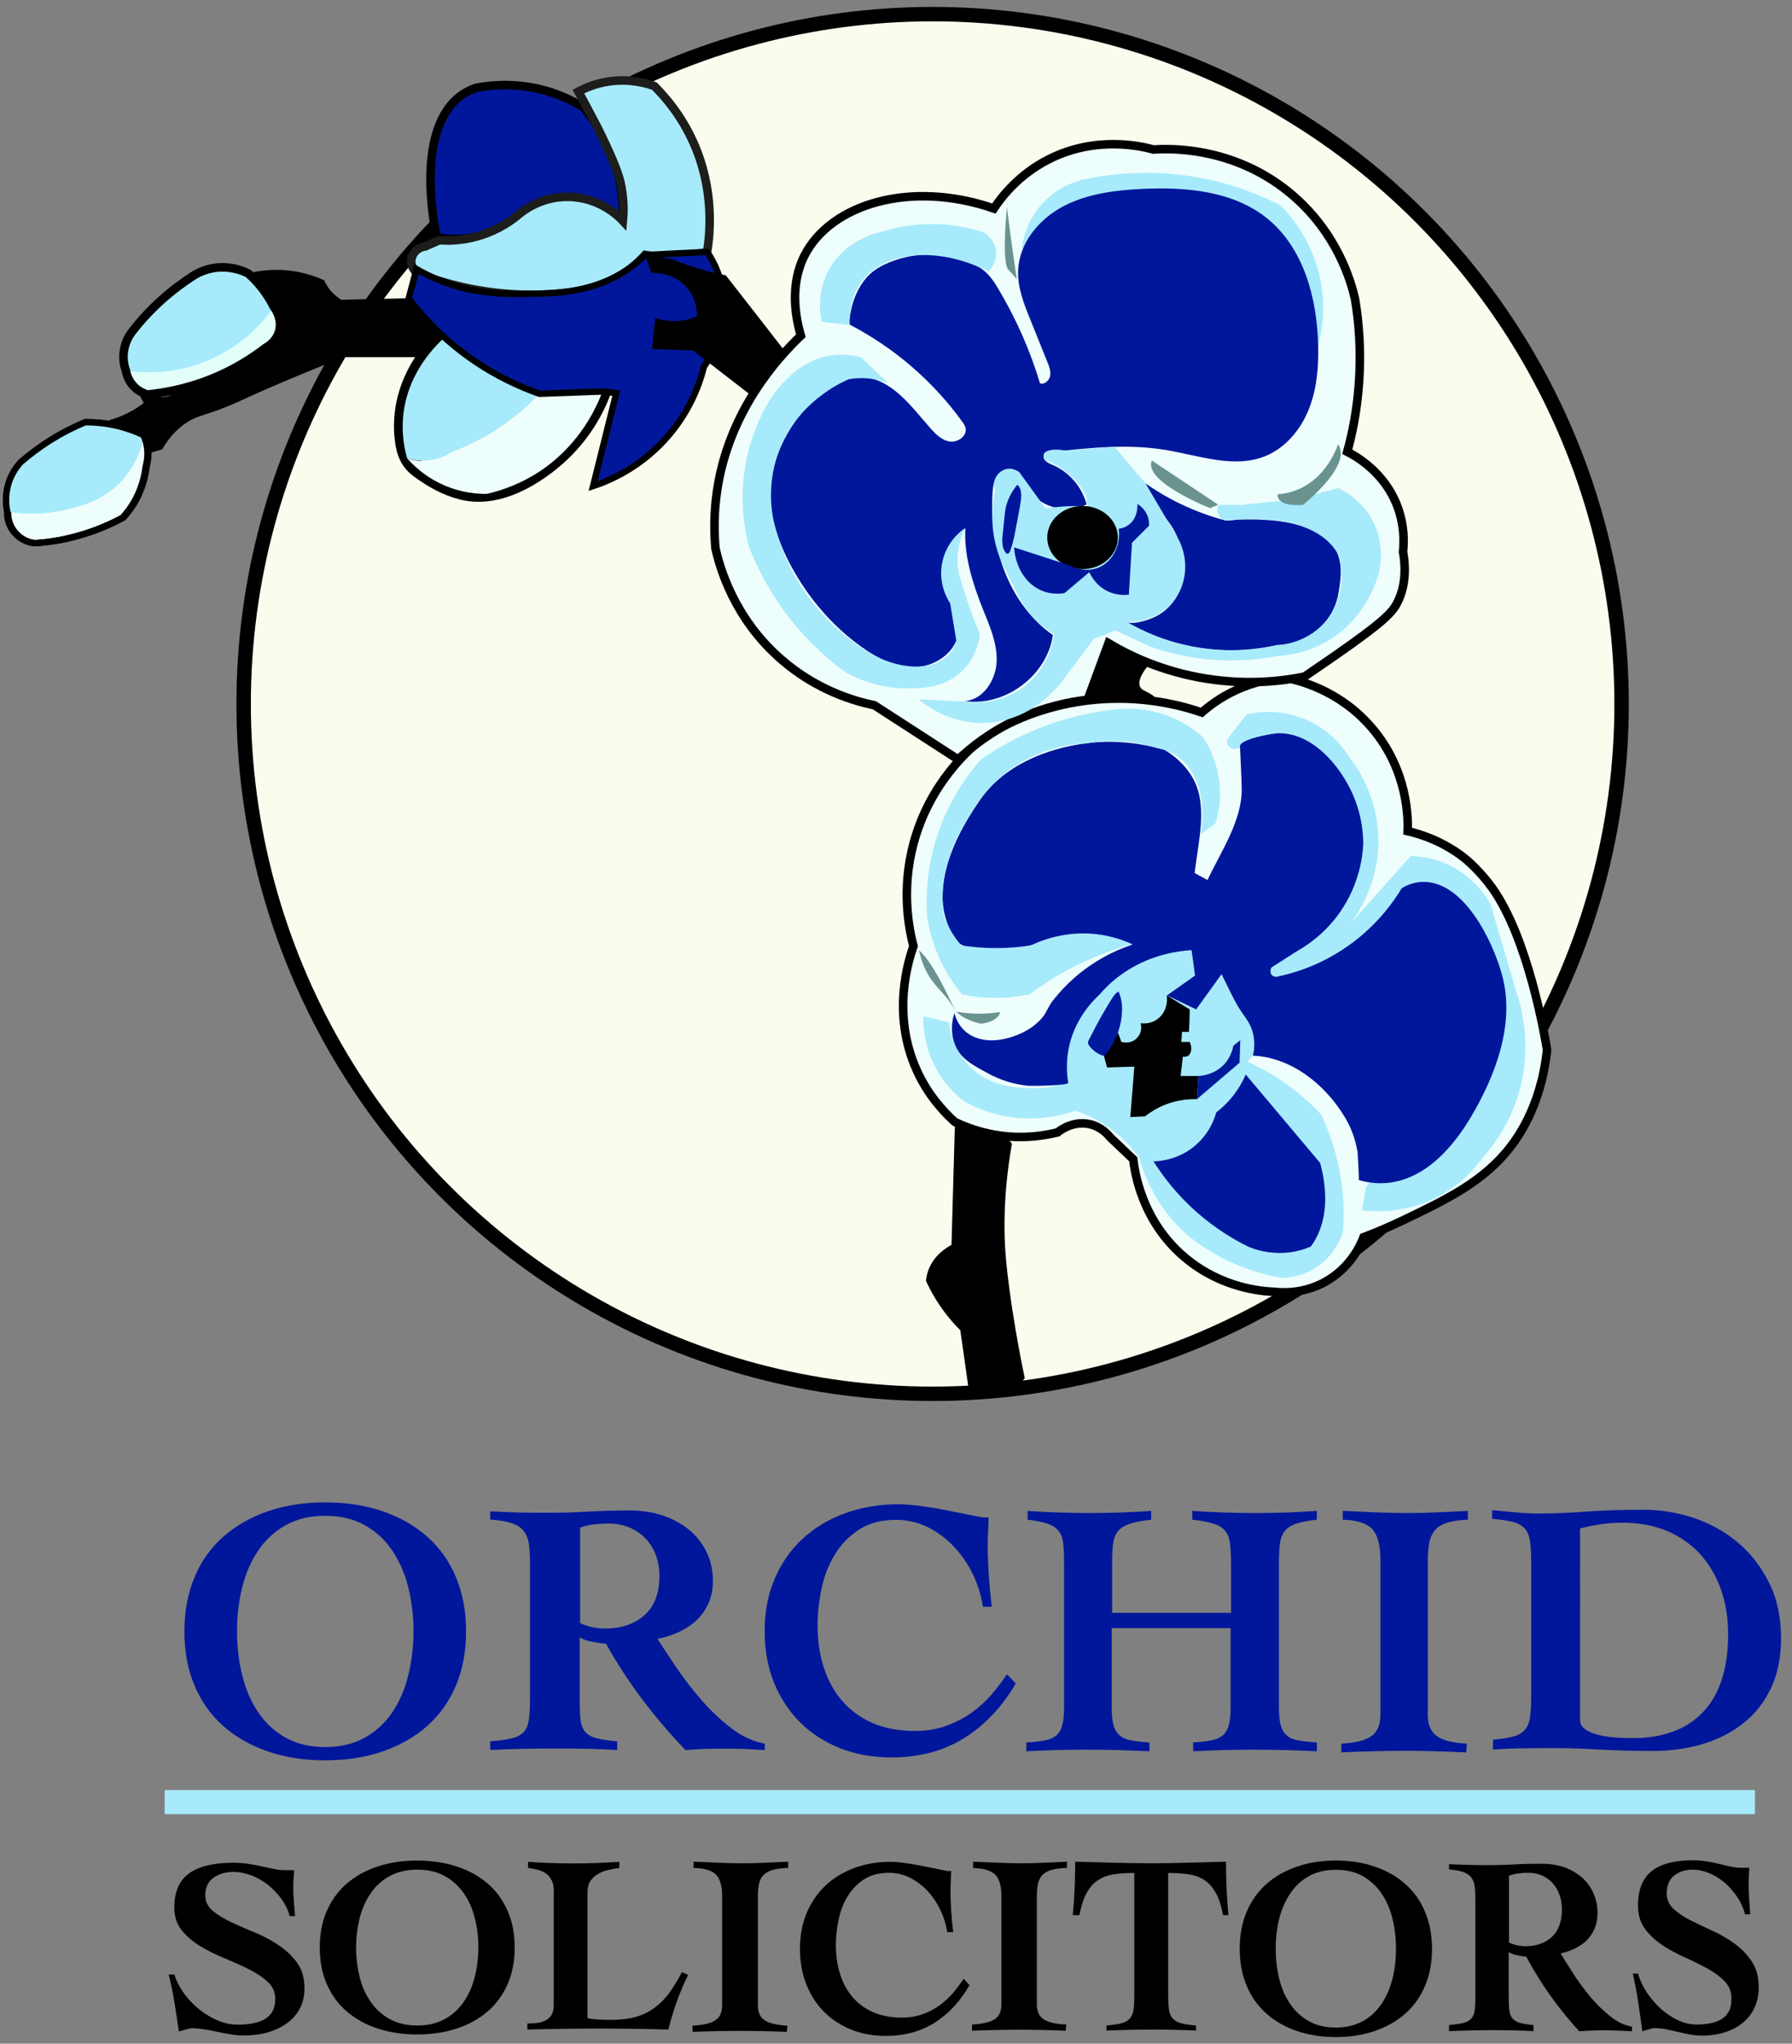
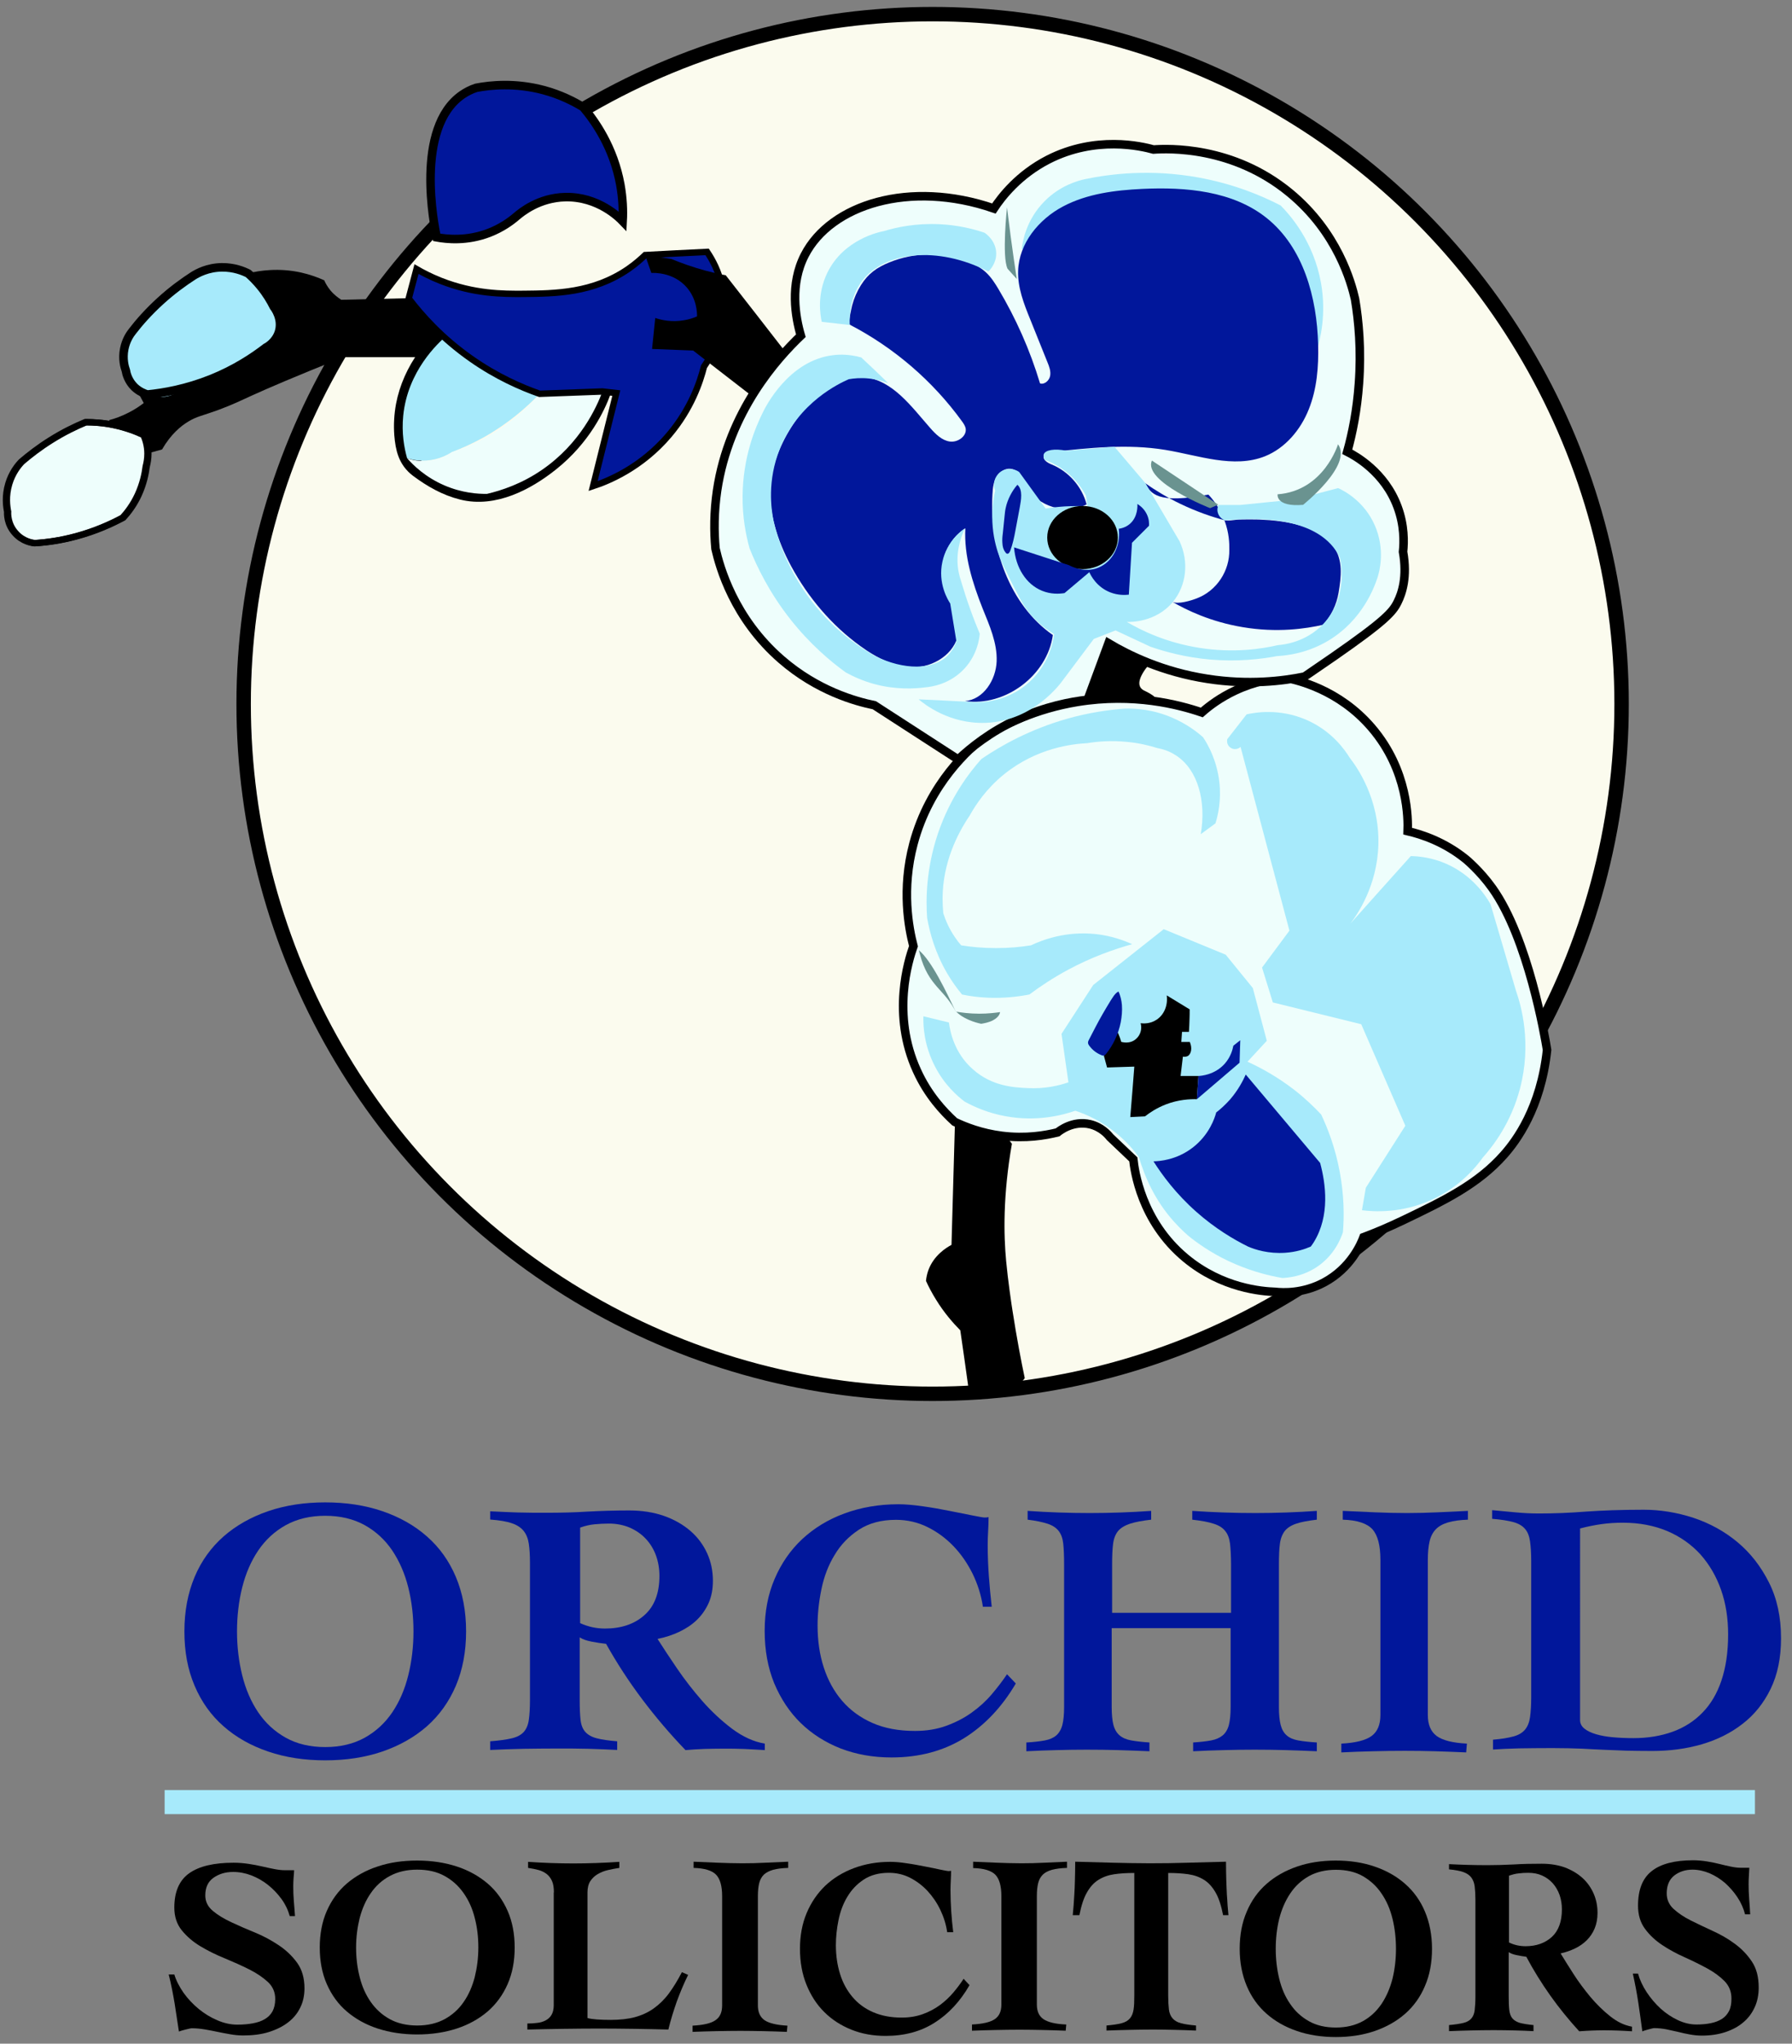
<svg xmlns="http://www.w3.org/2000/svg" version="1.1" id="Layer_1" x="0px" y="0px" viewBox="0 0 1243 1417.3" style="enable-background:new 0 0 1243 1417.3;" xml:space="preserve">
  <rect x="0" y="0" width="1243" height="1417.3" fill="#808080" stroke="none" />
  <style type="text/css">
	.st0{fill:#FBFBEE;stroke:#000000;stroke-width:10;stroke-miterlimit:10;}
	.st1{fill:#EEFEFC;stroke:#000000;stroke-width:4.44;stroke-miterlimit:10;}
	.st2{fill:#A7EAFB;}
	.st3{fill:#EEFEFC;stroke:#000000;stroke-width:5.92;stroke-miterlimit:10;}
	.st4{fill:#01179B;}
	.st5{fill:#6A9390;}
	.st6{fill:#01179B;stroke:#000000;stroke-width:5.92;stroke-miterlimit:10;}
	.st7{fill:#A7EAFB;stroke:#1D1D1B;stroke-width:5.92;stroke-miterlimit:10;}
	.st8{fill:none;stroke:#000000;stroke-width:11.839;stroke-miterlimit:10;}
	.st9{fill:#EEFEFC;}
	.st10{fill:#01179B;stroke:#000000;stroke-width:4.44;stroke-miterlimit:10;}
	.st11{fill:none;stroke:#000000;stroke-width:4.44;stroke-miterlimit:10;}
	.st12{fill:#01199C;}
	.st13{fill:#E2FEF9;}
	.st14{fill:none;stroke:#000000;stroke-width:5.92;stroke-miterlimit:10;}
</style>
  <ellipse class="st0" cx="646.9" cy="488.2" rx="477.9" ry="478.4" />
  <path d="M75.5,291.4c4-1,8.8-2.7,14-5.4c4.1-2.1,7.5-4.4,10.2-6.5c-2.7-5-5.4-10-8.1-15.1c1.2,1.8,4.6,6.6,11.3,9.1  c7.3,2.8,13.7,1.1,15.6,0.5c11.1-4.8,22.8-10.3,34.9-16.7c15.2-8,29-16.2,41.4-24.2c-0.6-5.2-2-12.2-5.4-19.9  c-5.2-11.7-12.5-19.4-17.2-23.7c8.1-1.9,21.2-3.9,36.6-0.5c6.3,1.4,11.7,3.4,16.1,5.4c0.8,1.9,2.2,4.4,4.3,7  c2.7,3.2,5.5,5.2,7.5,6.5c15.6-0.4,31.2-0.7,46.8-1.1c4.1,4.5,8.6,9.2,13.4,14c4.4,4.3,8.7,8.2,12.9,11.8c-4.5,5-9,10-13.4,15.1  h-58.1c-33.6,13.4-52.1,21.4-62.9,26.3c-8.8,4-14,6.6-23.7,10.2c-11.4,4.2-15.1,4.5-21,8.1c-5.2,3.1-12.1,8.7-18.3,19.4  c-3.3,0.9-6.5,1.8-9.8,2.7L75.5,291.4z" />
  <path class="st1" d="M5.6,354.9c-0.7-3.5-1.8-10.8,0.8-19.4c2.3-7.7,6.5-12.8,8.9-15.3c5.5-4.7,12.2-9.9,20.2-14.9  c8.7-5.5,17-9.5,24.2-12.5c5.4,0,12.2,0.4,19.8,2c8.4,1.8,15.3,4.4,20.6,6.9c1.2,2.7,2.8,7.2,2.8,12.9c0,3.6-0.6,6.6-1.2,8.9  c-0.6,4.9-2,12-5.6,19.8c-3.3,7.1-7.4,12.3-10.5,15.7c-8.2,4.4-19,9.3-32.3,12.9c-11,3-20.9,4.3-29,4.8c-1.6-0.2-8.2-1.1-13.3-6.9  C5.3,363.6,5.5,356.3,5.6,354.9z" />
-   <path class="st2" d="M5.6,354.9c6.9,1.1,16.2,1.9,27,0.8c9-0.9,16.7-2.9,22.6-4.8c5.7-1.5,15.3-4.9,24.6-12.9  c15.4-13.4,19.2-30.6,20.2-36.3c-2.5-1.1-5.2-2.2-8.1-3.2c-12-4.2-23.1-5.5-32.3-5.6c-10.7,4.9-19.5,9.7-26.2,13.7  c-14.5,8.6-19.5,13.4-23,19.4c-2.2,3.8-3.4,7.2-4,9.7c-1,2.5-2.2,6.6-2,11.7C4.4,350.3,5,352.9,5.6,354.9z" />
  <path d="M662.4,778.2l-2.4,85.1c-3.5,1.9-12.3,7.2-16.1,17.7c-0.9,2.6-1.4,5.1-1.6,7.3c1.8,4,4.1,8.4,6.9,12.9  c5.5,9,11.6,16,16.9,21.4c1.9,13.2,3.8,26.3,5.6,39.5c8.3-0.8,15-0.9,19.8-0.8c7,0.1,13.5,0.6,17.7-3.6c0.8-0.8,1.3-1.5,1.6-2  c-2.4-11.4-5.5-27.4-8.5-46.8c-0.7-4.3-3.2-21.4-4.4-34.3c-1.7-18-2.3-45.4,4-81.4c-6-7.9-12.1-15.9-18.1-23.8L662.4,778.2z" />
  <path class="st3" d="M786.1,804c0.8,7.4,5.3,42.8,36.3,68.5c25.3,21,53.1,23.1,62.1,23.4c5.4,0.6,19.2,1.3,33.9-6.5  c18.7-10,25.7-26.9,27.4-31.4c7-2.6,16.8-6.6,28.2-12.1c27.3-13.1,51.2-24.6,69.3-45.2c8.3-9.4,25.5-32.2,29.8-72.6  c-1.5-9.2-13-77.1-37.9-112.1c-8.6-12.1-18.5-20.2-18.5-20.2c-15-12.1-30.5-17.1-40.3-19.4c0.3-7.9,0.6-42-25-71.8  c-22.8-26.6-51.9-33.1-60.5-34.7c-8.1,0.6-20.4,2.6-33.9,8.9c-10.3,4.8-18.1,10.6-23.4,15.3c-15.8-5.4-47.3-13.7-86.3-7.3  c-29.4,4.8-51.4,16.1-64.5,24.2c-10,7.8-38,32-49.2,74.2c-8.4,31.6-3.3,58.2,0,71c-3.5,9.9-15.4,47.3,2.4,86.3  c7.6,16.8,18.3,28.3,26.2,35.5c7.3,3.5,18.5,7.9,32.7,9.7c16.6,2.1,30.2-0.3,38.7-2.4c1.1-0.9,10.5-8.5,22.6-5.6  c7.7,1.9,12.2,7,13.7,8.9C775.4,793.8,780.8,798.9,786.1,804z" />
  <path class="st2" d="M947.4,823.7l-2.7,15.6c8,1,27.5,2.4,48.9-7.5c19.2-8.9,30.2-22.4,34.9-29c7.2-8.1,19.6-24.1,25.8-47.8  c8.3-31.4,0.9-57.4-2.7-67.7c-5.9-20.1-11.8-40.1-17.7-60.2c-3.2-5.7-12.5-20-30.6-28c-9.8-4.3-18.8-5.3-24.7-5.4  c-14,15.6-28,31.2-41.9,46.8c5-6.6,18.6-26.3,19.4-54.8c0.8-32-15.1-54-19.9-60.2c-3-4.9-12.1-18.5-30.1-26.3  c-18.9-8.2-35.9-5-41.4-3.8c-4.5,5.7-9,11.5-13.4,17.2c-0.5,2.3,0.3,4.6,2.2,5.9c2.1,1.5,5,1.3,7-0.5  c11.3,42.5,22.6,84.9,33.9,127.4L875.4,671l7.5,24.2l61.3,15.1l30.6,70.4L947.4,823.7z" />
  <path class="st2" d="M658.2,709.1l-17.7-4.3c-0.2,6.6,0.4,20.2,8.1,34.9c6.5,12.6,15.3,20.3,20.4,24.2c6.7,3.7,16.3,8,28.5,10.2  c21.6,4,39.4-0.7,48.4-3.8c7.6,2.5,18.6,7.3,29.6,16.6c6.4,5.4,11.1,10.9,14.5,15.6c3.9,13.3,11,29.9,24.2,44.6  c5.2,5.8,10.1,10.1,12.4,11.8c7.2,5.5,17.2,12.2,30.1,17.7c12.6,5.4,24,8.2,32.8,9.7c4.3-0.2,13.9-1.1,23.7-7.5  c12.6-8.3,17-20.4,18.3-24.2c0.9-10.7,0.9-25.2-2.2-41.9c-3.1-16.7-8.3-30.1-12.9-39.8c-5.1-5.4-11.3-11.4-18.8-17.2  c-11.7-9-23-15.2-32.3-19.4c4.5-4.8,9-9.7,13.4-14.5l-9.7-36.6l-18.8-23.1l-43-17.7l-48.9,38.7l-22,33.9l4.8,33.6  c-6.1,2.1-16.1,4.7-28.5,4c-8.9-0.4-24.5-1.2-37.6-12.9C661.6,730.2,658.9,714.5,658.2,709.1z" />
  <path d="M754.4,485.5c0,0,9.9-22.8,6.7-34.9c0,0,15.7-10.7,37.5,8.5c0,0-14.5,14.7-5.2,19.7c0,0,13,5.9,6.5,7.2  C795,486.8,774.7,480.1,754.4,485.5z" />
-   <path class="st4" d="M667,655.2c-6.5-3.6-10.2-14.7-11.8-21.2c-2.1-9-1.7-18.4,0.2-27.4c3.9-18.7,13.5-36.1,24.3-51.7  c16.5-24,46-36,74.4-39.5c3.9-0.5,7.9-0.8,11.8-0.9c17.1-0.5,31.4,2.5,41.9,5.6c4.3,2.5,12.3,7.9,18.5,17.7  c12.5,19.7,4.6,45.9,2.4,67.7c0,0,8.9,4.8,8.9,4.8c9.1-19.6,24.2-41.3,23.7-63.7c-0.2-9.7-0.8-19.3-1.2-29  c-0.2-5.1,23.2-9.1,26.7-9.1c21.4-0.3,38.8,18.3,48.3,35.8c9.4,17.2,10.5,33.3,10.5,41.1c-0.4,8.4-2.6,27.1-15.3,46  c-10.5,15.6-23.5,24.2-30.6,28.2c-5.9,3.8-11.8,7.5-17.7,11.3c-1.2,2-0.9,4.4,0.5,5.6c1.4,1.2,3.2,0.9,3.5,0.8  c10.9-2.3,27.3-7.1,44.6-18.3c22.6-14.5,35.4-32.6,41.7-43c5.1-3.1,9.5-4,12.6-4.3c29.8-2.6,50.6,40.9,57,64.5  c9.1,33.6-4.3,69.1-21.4,98.1c-12.5,21.2-31.7,43.2-57.6,46c-5.9,0.6-12.7,0.3-20.4-1.9c0.3,0.1-0.7-18.4-0.9-19.8  c-1.5-8.7-4.4-16.7-9-24.2c-13.4-22.2-36.7-41.1-63.5-42.3c0.7-2.9,1.8-9.2-0.3-16.7c-1.8-6.5-6.1-11-9.5-16.5  c-4.5-7.4-8-15.6-12-23.3L829.7,700l-20.2-9.7l19.4-13.7c-0.4-3.3-0.9-6.6-1.3-9.9c-0.4-2.6-0.7-5.2-1.1-7.8  c-10.8,0.7-30.7,3.7-49.5,17.5c-5.9,4.3-10.5,8.9-14.2,13.2c-5.3,4.9-18.2,18.1-21.8,39c-1.5,8.9-1,16.6,0,22.3  c0.3,2-25.8,2.3-27.6,2.1c-10-0.9-19.8-4-28.6-8.9c-7-3.9-14.9-7.6-19.6-14.4c-8.1-11.9-3.8-25.4-3.2-27.1c0.3,1.3,2.7,11,12.4,15.9  c10.8,5.4,24.3,2.7,34.7-2.3c5.3-2.6,10-5.9,13.8-10.4c2.9-3.4,4.3-7.8,6.9-11.2c4.9-6.4,12.3-14.6,22.6-22.3  c12.5-9.3,24.5-14.4,33.1-17.2c-6.8-2.7-16.7-5.8-29-6.5c-13-0.7-25.8,2.5-38.2,6.1c-13.8,4.1-28,3.6-42.2,2.6  c-2.6-0.2-5.3-0.4-7.7-1.4C667.8,655.6,667.4,655.4,667,655.2z" />
  <path class="st4" d="M800.1,805.4c3.9-0.1,16-0.8,27.4-9.7c11.4-8.9,15.1-20.4,16.1-24.2c3-2.3,6.3-5.3,9.7-9.1  c5.4-6.3,8.7-12.5,10.8-17.2c17.2,20.4,34.4,40.9,51.6,61.3c3.9,14.5,6.9,36.5-4.3,54.8c-0.7,1.1-1.4,2.2-2.2,3.2  c-4.1,1.8-10.2,3.8-17.7,4.3c-11.7,0.8-20.9-2.2-25.8-4.3c-9.9-4.9-22.8-12.5-36-24.2C815.6,827.8,806.2,815,800.1,805.4z" />
  <path d="M775.4,716.1l-9.7,16.1l2.2,8.1c6.3-0.2,12.6-0.4,18.9-0.6c-0.9,11.7-1.8,23.3-2.8,35l10.2-0.5c3.3-2.6,8.1-5.8,14.5-8.3  c8.8-3.4,16.7-3.7,21.5-3.6c0.4-5.4,0.7-10.8,1.1-16.1h-12.4l1.6-13.4c1.9,0.3,3.1-0.3,3.5-0.5c2.3-1.5,3.1-5.5,1.3-9.7  c-2,0-3.9,0-5.9,0l0.5-7h4.8c0.2-3,0.3-6,0.4-9.1c0.1-2.2,0.1-4.3,0.1-6.5c-5.3-3.2-10.6-6.5-15.9-9.7c0.9,6.9-1.8,13.5-7.1,16.9  c-4.5,3-9.3,2.6-11,2.4c1.1,4-0.1,8.2-3.2,10.9c-4.4,3.9-10,2.1-10.3,2C777.2,720.4,776.3,718.3,775.4,716.1z" />
  <path class="st2" d="M643.1,636.6c-0.9-12.6-0.8-33.9,7.5-58.6c8.5-25,21.7-42.2,30.1-51.6c13.6-9.3,33.6-20.6,59.7-28  c14.8-4.2,28.4-6.1,39.8-7c7.2-0.2,19.6,0.5,33.3,6.5c9.4,4.1,16.4,9.3,21,13.4c3.6,5.4,9.6,16.2,11.3,31.2  c1.4,12.5-0.9,22.6-2.7,28.5c-3.4,2.5-6.8,5-10.2,7.5c3.9-23.2-2.1-44.4-16.7-54.3c-3.1-2.1-7.4-4.3-13.4-5.4  c-5.7-1.8-12.7-3.5-21-4.3c-11.1-1.1-20.6-0.3-27.7,0.9c-9.9,0.5-34.9,3.1-57.8,21.7c-12.1,9.8-19.4,20.8-23.7,28.5  c-8.5,12.6-18.7,32.6-18.8,57.5c0,3.6,0.2,7,0.5,10.2c1.5,4.8,4,10.7,8.1,16.7c1.4,2.1,2.9,4,4.3,5.6c6.9,1.1,15,1.9,24.2,1.9  c9.2,0,17.3-0.8,24.2-1.9c7.8-3.7,24.3-10.1,45.2-7.8c10.5,1.2,18.9,4.2,25,7c-12.6,3.5-28,8.9-44.4,17.7  c-10.4,5.6-19.4,11.6-26.9,17.2c-7.8,1.5-17.7,2.7-29,2.2c-6.6-0.3-12.5-1.1-17.7-2.2c-3.4-4.1-6.9-8.9-10.2-14.5  C648.6,660.7,644.9,646.8,643.1,636.6z" />
  <path class="st5" d="M663.3,701.6c3.6,0.6,9.1,1.4,15.9,1.4c6.1,0,11.1-0.6,14.5-1.1c-0.1,0.8-0.7,3.4-4.8,5.6  c-3.1,1.7-6.7,2.2-8.3,2.5c-2.3-0.5-5.3-1.3-8.3-2.6C667.4,705.3,664.7,703.1,663.3,701.6z" />
  <path class="st2" d="M91.6,264.6c-2.2-2.5-3.5-5.1-4.3-7.5c-5.7-17.9,13.9-43.5,46.8-65.6c3.5-1.9,11-5.4,21-5.4  c7.7,0,13.8,2.2,17.2,3.8c4.5,3.6,12.5,11,17.7,23.1c3.5,8.1,4.5,15.4,4.8,20.4c-9.6,6.7-20.6,13.7-32.8,20.4  c-15.5,8.6-30.2,15.2-43.5,20.4c-1.8,0.6-8.5,2.6-16.1-0.5C96,271.1,92.7,266.3,91.6,264.6z" />
  <path class="st6" d="M302.9,164.6c-1.6-7.5-15.6-75.9,17.7-98.9c2.8-1.9,6-3.6,9.7-4.8c9.8-1.9,26.9-3.7,46.8,1.6  c11.6,3.1,20.8,7.8,27.4,11.8c8.2,9.7,21.1,27.9,25.8,53.8c1.7,9.5,2,18,1.6,25.3c-2.4-2.5-17-17.2-39.8-16.7  c-18.3,0.4-30.5,10.5-33.9,13.4c-4.2,3.6-10.4,8-18.8,11.3C323.7,167.5,309.5,165.8,302.9,164.6z" />
-   <path class="st7" d="M401.2,63.5c4.7-2.5,11.8-5.6,21-7c14.3-2.1,25.8,1.1,31.7,3.2c8.1,8.1,18.8,20.8,26.9,38.7  c14.8,32.8,11.8,63.1,9.7,76.3c-5.4,1.4-12.1,2.7-19.9,3.2c-9.1,0.6-16.9-0.1-23.1-1.1c-4.4,4.9-11.9,12-23.1,17.7  c-10.5,5.3-20,7.3-26.3,8.1c-21.4,2.7-49.4,3.3-80.6-4.3c-8.3-2-16-4.4-23.1-7c-4.9-0.7-8.7-4.6-9.1-9.1c-0.5-5.3,3.7-10.6,9.7-11.3  c3.2-1.4,6.5-2.9,9.7-4.3c5.8,0.4,13.4,0.3,22-1.6c15.1-3.3,25.8-10.4,31.7-15.1c3.1-2.7,16-13.6,35.5-13.4  c22,0.1,35.8,14.1,38.2,16.7c0.5-5.4,0.7-13.8-1.1-23.7c-1-5.5-3.1-14.1-16.7-41.4C411,82,406.7,73.5,401.2,63.5z" />
  <path class="st8" d="M306.1,235c-1,0.2-2.5,2.4-3.2,3.1c-2.7,2.9-5.2,6-7.5,9.2c-7.3,10.1-12.6,21.7-14.9,34  c-1.2,6.6-1.6,13.4-1.1,20.1c0.8,9.6,2.6,17.8,10.7,23.9c9.3,6.9,19.2,12.6,30.5,15.4c21.9,5.5,44.5-6.3,61.3-19.7  c22.4-17.8,32.2-39.3,36-49.5c-21.5-15.6-43-31.2-64.5-46.8C353.4,224.8,306.1,235,306.1,235z" />
  <path class="st2" d="M309.8,232.8c-6.2,5.3-27,24.6-30.1,55.4c-1.2,12,0.6,22.3,2.7,29.6c3,0.9,7.7,2,13.4,1.6  c8.5-0.6,14.7-4,17.7-5.9c6.8-2.6,14.3-5.9,22-10.2c17.1-9.6,29.8-20.8,38.7-30.1c-8.9-3.7-18.7-8.4-29-14.5  C330.9,250.1,319.1,241,309.8,232.8z" />
  <path class="st9" d="M417.9,271.5c-4,10.7-15.2,35.9-41.9,54.3c-14.4,9.9-28.4,14.4-38.2,16.7c-6.3,0.1-17.3-0.6-29.6-5.9  c-13.2-5.7-21.6-14-25.8-18.8c2.9,1,8.7,2.6,16.1,1.6c7.4-1,12.6-4.2,15.1-5.9c8.6-2.8,19.8-7.4,31.7-15.1c13.3-8.6,22.7-18,29-25.3  C388.9,272.6,403.4,272.1,417.9,271.5z" />
  <path class="st10" d="M288.9,186.6l-5.4,20.4c8.9,11.7,22.9,27.5,43.5,41.9c17.7,12.4,34.5,19.7,47.3,24.2c14.5-0.5,29-1.1,43.5-1.6  l9.7,1.1l-16.1,64.5c10.4-3.4,33.4-12.7,52.7-35.5c15.4-18.2,21.6-36.9,24.2-47.3c3.7-5.4,18.3-28,12.4-55.9  c-2.2-10.3-6.5-18.2-10.2-23.7c-14.3,0.7-28.7,1.4-43,2.2c-2.6,2.5-6.6,6.1-11.8,9.7c-24.4,16.7-50.3,17-72.6,17.2  c-14.3,0.1-34.2,0.1-57.5-9.1C298.5,191.9,292.9,188.9,288.9,186.6z" />
  <path d="M465.7,179.6c7,2.9,14.9,5.7,23.7,8.1c4.9,1.3,9.5,2.4,14,3.2c14,17.9,28,35.8,41.9,53.8l-24.2,29.6l-40.3-31.2l-28.5-1.1  l2.2-21.5c4.1,1.4,11.3,3.1,19.9,1.6c3.6-0.6,6.7-1.6,9.1-2.7c0-2.5-0.1-11.8-7-19.9c-9.3-10.9-23.1-10.3-24.7-10.2  c-1.4-4.1-2.9-8.2-4.3-12.4L465.7,179.6z" />
  <path class="st3" d="M555.5,232.8c-3.8-13-7.8-35.5,2.7-55.9c18-35,72.8-52.4,131.2-32.3c5.4-8.2,17.2-23.4,37.6-33.9  c33-16.9,64.8-9.3,73.1-7c10.1-0.7,55-2.6,94.6,30.1c33.1,27.3,42.6,62.2,45.2,73.6c2.6,15.5,4.4,35.5,2.7,58.6  c-1.3,18.4-4.5,34.4-8.1,47.3c5.5,2.8,25.9,13.9,34.9,38.2c4.8,12.9,4.5,24.4,3.8,31.2c3.1,17.5-0.7,28.7-3.8,34.9  c-3.3,6.7-8.4,12.8-44.1,37.6c-8.4,5.8-15.4,10.6-20.4,14c-15.1,3.1-38.8,6-67.2,1.6c-31.4-4.8-55-16.5-68.8-24.7  c-4.8,13.1-9.7,26.2-14.5,39.2c-11.8,1.3-29.1,4.6-48.4,13.4c-19.1,8.8-32.8,19.9-41.4,28c-19.4-12.5-38.7-25.1-58.1-37.6  c-13.1-2.7-39.5-10-64.5-31.7c-33-28.6-42.8-64.2-45.7-76.9c-1.1-11.8-1.1-25.4,1.1-40.3C505.6,285.2,539.1,248.5,555.5,232.8z" />
  <path class="st2" d="M708.7,172.6c0.6-4.8,3-20.3,16.1-33.3c10.7-10.7,22.9-14,28-15.1c17.4-3.6,45.3-7.1,78.5-1.1  c24.2,4.4,43.5,12.4,57,19.4c6.6,6.7,22.9,25,28,53.8c3.8,21.4-0.4,38.8-3.2,47.8C844.9,220.3,776.8,196.5,708.7,172.6z" />
  <path class="st4" d="M669.6,366.4c-12.3,7.7-18.7,23.6-15.3,37.7c2.7,11.2,11,21.2,10.6,32.8c-0.5,14.2-14.9,24.9-29.1,25.7  c-14.2,0.7-27.6-6.2-39.1-14.6c-19.9-14.4-36.2-33.7-47.9-55.3c-9.8-18.1-16.4-38.7-14-59.2c1.9-16.3,9.5-31.5,19.2-44.8  c10.8-14.9,27-28.9,45.4-27.1c19.7,1.9,32.8,20.4,45.9,35.3c3.7,4.2,8,8.5,13.5,9.3c5.5,0.8,12-3.7,11-9.2c-0.4-1.8-1.5-3.4-2.6-4.9  c-20.2-27.9-47.1-51-77.7-66.9c-1.5-0.8,1.3-12,1.6-13.5c1.3-4.9,3.4-9.7,6.1-14c5-7.9,10.8-12.1,19.6-15.7  c17.5-7.2,37.9-7.5,55.4-0.2c4.3,1.8,8.4,4,11.8,7.2c3.4,3.2,6,7.2,8.4,11.2c12.3,20.6,22.1,42.7,29,65.7c3.1,1,6.4-2,7-5.2  c0.6-3.2-0.6-6.5-1.9-9.6c-4-9.9-7.9-19.7-11.9-29.6c-4.4-10.8-8.8-22.1-8.4-33.7c0.6-19,14.3-35.7,31.1-44.6  c16.8-8.9,36.2-11.3,55.2-12.2c30.1-1.4,62.6,1.4,86.1,20.2c25.5,20.4,34.9,55.2,35.7,87.8c0.4,15.2-0.8,30.7-6.5,44.9  c-5.6,14.1-16.2,26.8-30.3,32.5c-21.8,8.7-46.1-0.6-69.2-4.4c-26.2-4.3-52.9-1.4-79.3,1.5c-1.9,0.2-4.1,0.6-4.9,2.4  c-1.2,2.8,2.5,5.1,5.3,6.2c11.8,4.8,21.1,15.4,24.3,27.7c-14.3,7.5-34,1.5-41.8-12.5c-2.6-4.7-4.7-10.6-9.9-12  c-4.1-1.1-8.5,1.6-10.7,5.2c-2.2,3.6-2.7,8-2.9,12.3c-2.1,35.7,11.4,76.4,41.9,97.6c-3.9,28-33,49.8-60.9,45.8  c12.8-1.1,21.4-14.7,21.9-27.5c0.5-12.8-5-25-9.8-36.9C674.5,404,668.6,385.4,669.6,366.4z" />
-   <path class="st4" d="M794.2,335c6.7,4.7,14.9,9.8,24.7,14.5c11.3,5.4,21.8,9,30.6,11.3c2.7,0.7,7.5-0.5,10.4-0.5  c4.5-0.1,8.9-0.1,13.4,0c9.7,0.4,19.5,1.4,28.8,4.2c8.5,2.5,17.4,6.9,22.8,14.4c6.9,9.5,5.4,21.2,3.6,32.1  c-1.4,8.3-5.1,16.1-10.8,22.3c-12.5,13.6-29,14-31.7,14c-11.9,2.7-31.8,5.7-55.9,1.6c-22.1-3.7-38.8-11.8-48.9-17.7  c3.9,2.3,13.6-0.8,17.4-2.3c13.7-5.3,22.7-19,22.4-33.7c0.1-4.4-0.2-11.7-3.2-19.9c-3.3-8.9-8.2-15-11.3-18.3  C802.4,349.7,798.3,342.3,794.2,335z" />
+   <path class="st4" d="M794.2,335c6.7,4.7,14.9,9.8,24.7,14.5c11.3,5.4,21.8,9,30.6,11.3c2.7,0.7,7.5-0.5,10.4-0.5  c4.5-0.1,8.9-0.1,13.4,0c9.7,0.4,19.5,1.4,28.8,4.2c8.5,2.5,17.4,6.9,22.8,14.4c6.9,9.5,5.4,21.2,3.6,32.1  c-1.4,8.3-5.1,16.1-10.8,22.3c-11.9,2.7-31.8,5.7-55.9,1.6c-22.1-3.7-38.8-11.8-48.9-17.7  c3.9,2.3,13.6-0.8,17.4-2.3c13.7-5.3,22.7-19,22.4-33.7c0.1-4.4-0.2-11.7-3.2-19.9c-3.3-8.9-8.2-15-11.3-18.3  C802.4,349.7,798.3,342.3,794.2,335z" />
  <path class="st2" d="M570,223.2c-1.1-4.9-3.4-19,3.8-33.9c11.3-23.4,36.4-28.5,39.2-29c8.8-2.7,22.3-5.6,38.7-4.8  c12.9,0.6,23.5,3.3,31.2,5.9c0.6,0.4,8.1,5.4,8.1,14.5c0,7-4.5,11.5-5.4,12.4c-35.7-18.2-72.2-13.6-87.6,6.5  c-2.9,3.8-9.2,13.4-8.6,30.6C582.9,224.6,576.5,223.9,570,223.2z" />
  <path class="st2" d="M637.2,485c4.3,3.6,21.5,17.2,46.5,16.3c33.2-1.3,51.9-27.2,54-30.2c7-9.3,14-18.6,21-28l15.1-5.9l24.2,11.3  c10.4,3.6,24.5,7.4,41.4,8.9c18.9,1.6,34.8-0.2,46.4-2.4c7.6-0.4,21.5-2.2,35.9-10.9c23.7-14.4,31.8-37.4,33.9-43.9  c1.2-3.8,5.4-19-2-35.9c-7.5-17.1-21.9-24.2-25.4-25.8c-10,2.6-20.1,5.3-30.1,7.9c-12.7,1.3-25.4,2.5-38,3.8c-5,0-9.9,0-14.9,0  c-0.3,0.6-1.3,2.9-0.4,5.6c1.1,3.7,4.6,5,5,5.1c14-1.5,59.5-4.8,76.9,21.1c1,1.5,1.9,3,2.7,4.7c0.5,2,6.2,27.4-11.6,46.1  c-12,12.6-27.3,14.3-31.4,14.6c-11.6,2.7-31,5.6-54.4,1.9c-23-3.6-40.2-12-50.4-18c2.1,0.1,20,0.5,31.9-13.8  c9.5-11.5,11.3-27.9,4.7-42.1c-7.9-13.4-15.8-26.9-23.7-40.3l-21.5-25.3l-33.3,2.8c-8.3-1.7-14.6-0.5-15.7,2.4  c-0.2,0.6-0.4,1.9,0.7,3.9c4.2,1.6,10.9,4.6,17.5,10.6c5.6,5.1,9,10.4,11,14.1c0.4,2.5,0.7,5,1.1,7.5c-4.8-0.2-10-0.2-15.7,0.1  c-4.8,0.3-9.2,0.8-13.3,1.5c-6.1-8.4-12.2-16.8-18.3-25.3c-3.9-2.9-9.3-2.9-13.2,0c-3.9,3-5.4,8.3-3.5,12.9  c-1.4,6-2.7,14.8-1.7,25.4c0.8,8.9,3,16.1,5,21.4c1.8,4.1,4.7,10.1,8.3,17.3c5.2,10.2,7.9,15.4,11.7,20.2c3.2,4,8.7,9.9,17.6,15.2  c-0.5,3.8-3.2,22.3-20,35.6c-17.8,14.1-37.8,11.6-41.3,11.2C658.7,486,648,485.5,637.2,485z" />
  <path class="st5" d="M638,661.5c6,22.9,17.4,24.4,25.4,41c-7.3-15.2-17-35.9-26.1-43.6C637.6,659.8,637.8,660.7,638,661.5z" />
  <path class="st2" d="M597.4,247.9c-7.9-2.2-14.5-2.2-19.4-1.6c-31,3.6-47.1,36-48.9,39.8c-5.7,11.4-13.7,31.5-14,57.5  c-0.2,14.8,2.2,27.2,4.8,36.6c5.2,13.1,13.9,31,28.5,49.5c13.4,16.9,27.3,28.7,38.2,36.6c5.1,2.8,11.8,5.9,19.9,8.1  c14.9,4,27.8,3.3,36,2.2c3.2-0.3,16.6-1.9,26.9-13.4c8.4-9.4,9.9-20,10.2-23.7c-2.2-5.3-4.4-10.8-6.5-16.7  c-2.5-6.9-4.6-13.5-6.5-19.9c-0.6-1.8-1.2-3.8-1.6-5.9c-2.6-12.9,1.3-24.2,4.3-30.6c-2.3,1.6-12.5,9-15.6,23.1  c-3.4,15.2,4,26.9,5.4,29c1.4,8.8,2.9,17.6,4.3,26.3c-1.6,4.6-3.9,7.6-5.9,9.7c-10.3,10.3-30.4,10.3-50.5,0.5  c-11.3-6.4-30.8-19.3-47.3-42.5c-14.1-19.8-20.3-39-23.1-51.1c-1.7-8.4-4.5-28,4.3-50c13-32.6,41.7-45.7,47.8-48.4  c3.5-0.6,8.3-1.1,14-0.5c5.6,0.6,10.2,2,13.4,3.2C610,259.7,603.7,253.8,597.4,247.9z" />
  <ellipse cx="750.9" cy="372.8" rx="24.5" ry="21.9" />
  <path class="st4" d="M703.4,379.6l38.2,12.4c1.3,0.7,10.7,5.7,20.4,1.6c9.6-4,15.5-15,14-26.9c1.6-0.2,4.7-0.9,7.5-3.2  c6-5,5.5-13.1,5.4-14c1.3,0.8,4.5,2.9,6.5,7c1.7,3.4,1.7,6.5,1.6,8.1c-3.9,3.9-7.9,7.9-11.8,11.8l-2.2,36c-2.6,0.3-7.5,0.5-12.9-1.6  c-9.5-3.7-13.6-11.9-14.5-14c-5.7,4.8-11.5,9.7-17.2,14.5c-3.7,0.6-9.5,0.9-15.6-1.6C711.7,405.2,704.4,393.5,703.4,379.6z" />
  <path class="st5" d="M928.1,308.1c0,0-9.7,32.3-41.9,34.7c0,0-1.6,8.9,17.7,7.3C903.9,350,938.5,322.6,928.1,308.1z" />
  <path class="st5" d="M799,319.4l46,30.6l-5.6,2.4C839.4,352.5,792.6,333.9,799,319.4z" />
  <path class="st4" d="M695.3,376.6c-0.2-2.2,0-4.6,0.3-6.8c0.4-3.9,0.8-7.9,1.2-11.8c0.2-2.1,0.4-4.2,0.9-6.2  c1.2-5.4,4.3-11.5,8-15.6c4,3.4,2.5,10.9,1.7,15.4c-1,5.3-2,10.7-3,16c-0.9,4.9-1.9,9.8-3.7,14.5c-0.4,0.9-1.1,2.1-2.1,1.9  c-0.6-0.1-1-0.6-1.3-1.1C695.9,381.1,695.4,378.9,695.3,376.6z" />
  <rect x="114.2" y="1241.4" class="st2" width="1103.1" height="16.7" />
  <g>
    <path class="st4" d="M225.6,1041.9c14.4,0,27.6,2,39.6,6.1c12,4.1,22.3,9.9,30.9,17.5c8.7,7.6,15.4,17,20.1,28.1   c4.7,11.2,7.1,23.7,7.1,37.8c0,14-2.4,26.6-7.1,37.7c-4.8,11.2-11.5,20.5-20.1,28.1c-8.7,7.6-19,13.4-30.9,17.5   c-12,4.1-25.2,6.1-39.6,6.1c-14.4,0-27.6-2-39.6-6.1s-22.3-9.9-30.9-17.5c-8.7-7.6-15.4-17-20.1-28.1c-4.8-11.2-7.1-23.7-7.1-37.7   c0-14,2.4-26.6,7.1-37.8c4.7-11.2,11.5-20.5,20.1-28.1c8.7-7.6,19-13.4,30.9-17.5C198,1043.9,211.2,1041.9,225.6,1041.9z    M225.6,1051.2c-10.5,0-19.6,2.2-27.4,6.5c-7.7,4.3-14.1,10.2-19.1,17.6c-5,7.4-8.7,16-11.1,25.6c-2.4,9.6-3.6,19.8-3.6,30.5   c0,10.5,1.2,20.7,3.6,30.4c2.4,9.7,6.1,18.3,11.1,25.7c5,7.4,11.4,13.3,19.1,17.6c7.7,4.3,16.8,6.5,27.4,6.5   c10.5,0,19.6-2.2,27.4-6.5c7.7-4.3,14.1-10.2,19.1-17.6c5-7.4,8.7-16,11.1-25.7c2.4-9.7,3.6-19.8,3.6-30.4   c0-10.7-1.2-20.9-3.6-30.5c-2.4-9.6-6.1-18.1-11.1-25.6c-5-7.4-11.4-13.3-19.1-17.6C245.2,1053.4,236.1,1051.2,225.6,1051.2z" />
    <path class="st4" d="M340.2,1048.1c6.3,0.3,12.6,0.6,18.7,0.8c6.1,0.2,13,0.2,20.7,0.2c9.3,0,18.5-0.2,27.8-0.8   c9.3-0.5,19-0.8,29.1-0.8c8.9,0,17,1.3,24.1,3.8c7.1,2.5,13.2,6,18.3,10.4c5.1,4.4,8.9,9.6,11.6,15.5c2.7,5.9,4,12.3,4,19.1   c0,5.9-1,11-3,15.5c-2,4.4-4.7,8.3-8.1,11.6c-3.4,3.3-7.5,6-12.1,8.2c-4.6,2.2-9.7,3.9-15.2,5c3.6,5.7,8.1,12.5,13.4,20.3   c5.3,7.8,11.2,15.4,17.6,22.7s13.3,13.7,20.7,19.3c7.4,5.5,14.9,9,22.7,10.3v4.5c-5-0.3-9.8-0.6-14.6-0.8   c-4.7-0.2-9.6-0.2-14.6-0.2c-4.3,0-8.6,0.1-12.9,0.2c-4.3,0.2-8.6,0.4-12.9,0.8c-10.8-11.2-20.8-23-30-35.2   c-9.2-12.2-17.6-25.1-25.1-38.5c-2.9-0.3-6.2-0.8-9.9-1.5c-3.7-0.7-6.5-1.7-8.4-3v43.5c0,5.7,0.2,10.3,0.6,13.8   c0.4,3.5,1.5,6.3,3.3,8.3c1.8,2,4.4,3.5,7.9,4.4c3.4,0.9,8.2,1.6,14.2,2.1v6c-6-0.3-12.6-0.6-19.7-0.8c-7.1-0.2-14.4-0.2-21.8-0.2   c-7.9,0-15.7,0.1-23.4,0.2c-7.7,0.2-15.4,0.4-23.2,0.8v-6c6.3-0.5,11.4-1.2,15.1-2.1c3.7-0.9,6.4-2.4,8.2-4.4c1.8-2,3-4.8,3.5-8.3   c0.5-3.5,0.8-8.1,0.8-13.8v-95.6c0-5-0.3-9.3-0.8-12.8c-0.5-3.5-1.7-6.5-3.5-8.8c-1.8-2.3-4.6-4.2-8.2-5.4   c-3.7-1.3-8.7-2.1-15.1-2.6V1048.1z M402.3,1125.6c5.5,2.5,11.2,3.8,17.3,3.8c11.3,0,20.5-3.1,27.4-9.3c7-6.2,10.4-15.3,10.4-27.2   c0-5-0.8-9.8-2.4-14.2c-1.6-4.4-4-8.3-7.1-11.6c-3.1-3.3-6.8-5.8-11.1-7.7c-4.3-1.8-9.1-2.8-14.4-2.8c-3.4,0-6.8,0.2-10,0.5   c-3.3,0.3-6.6,1.1-10,2.3V1125.6z" />
    <path class="st4" d="M681.7,1113.8c-1.2-7.8-3.6-15.3-7.1-22.5c-3.6-7.2-8-13.6-13.3-19.1c-5.3-5.5-11.3-9.9-18-13.2   c-6.7-3.3-14-5-21.8-5c-10.2,0-18.8,2.3-25.8,6.9c-7,4.6-12.6,10.4-16.8,17.5c-4.3,7-7.3,14.9-9.1,23.6c-1.8,8.7-2.7,17.1-2.7,25.2   c0,10.5,1.4,20.3,4.3,29.2c2.9,8.9,7.1,16.6,12.8,23.2c5.6,6.5,12.6,11.6,21,15.3c8.4,3.7,18.2,5.5,29.5,5.5c8,0,15.3-1.2,21.8-3.6   c6.5-2.4,12.4-5.4,17.6-9.2c5.2-3.7,9.8-7.9,13.8-12.6c4-4.7,7.5-9.3,10.6-13.9l6.1,6.4c-9.7,16.5-21.7,29.1-36,38   c-14.3,8.8-31,13.3-50.2,13.3c-12.8,0-24.5-2.1-35.2-6.2c-10.7-4.2-20-10.1-27.8-17.7c-7.8-7.6-13.9-16.9-18.4-27.6   c-4.4-10.8-6.6-22.9-6.6-36.3c0-13.3,2.3-25.3,6.9-36c4.6-10.8,11-20,19.1-27.6c8.2-7.6,17.9-13.6,29.3-17.8   c11.4-4.2,23.9-6.4,37.5-6.4c4.8,0,10.4,0.5,16.8,1.4c6.5,0.9,12.7,2,18.6,3.2c6.1,1.2,11.5,2.3,16.1,3.2c4.6,0.9,7.3,1.4,8.2,1.4   c1.4,0,2.3-0.1,2.8-0.3c0,3.4-0.1,6.7-0.3,9.8c-0.2,3.1-0.3,6.4-0.3,9.8c0,7.1,0.3,14.2,0.8,21.3c0.5,7.1,1.2,14.1,2,21.3H681.7z" />
    <path class="st4" d="M712.3,1208.4c5-0.3,9.1-0.8,12.4-1.4c3.3-0.6,6-1.8,8-3.5c2-1.8,3.4-4.2,4.2-7.3c0.8-3.1,1.2-7.3,1.2-12.5   v-98.5c0-6.1-0.2-10.9-0.6-14.7c-0.4-3.7-1.5-6.7-3.2-8.8c-1.7-2.2-4.3-3.9-7.7-5s-8-2.1-13.8-2.8v-6.1c14.2,1,28.6,1.5,43,1.5   s28.7-0.5,42.7-1.5v6.1c-6.1,0.7-11,1.6-14.7,2.8c-3.6,1.2-6.4,2.9-8.2,5c-1.8,2.2-3,5.1-3.5,8.8c-0.5,3.7-0.7,8.6-0.7,14.7v33.3   h82.5v-33.3c0-6.1-0.3-10.9-0.7-14.7c-0.5-3.7-1.6-6.7-3.4-8.8c-1.7-2.2-4.4-3.9-8-5c-3.6-1.2-8.5-2.1-14.8-2.8v-6.1   c14.7,1,29.3,1.5,43.7,1.5c14.4,0,28.7-0.5,42.7-1.5v6.1c-6.1,0.7-10.9,1.6-14.4,2.8c-3.5,1.2-6.1,2.9-7.8,5   c-1.7,2.2-2.9,5.1-3.4,8.8c-0.5,3.7-0.7,8.6-0.7,14.7v98.5c0,5.2,0.4,9.4,1.2,12.5c0.8,3.1,2.2,5.6,4.2,7.3c2,1.8,4.7,2.9,8.1,3.5   c3.4,0.6,7.7,1.1,12.8,1.4v6.1c-7.1-0.3-14.3-0.6-21.5-0.8c-7.2-0.2-14.4-0.3-21.5-0.3c-7.1,0-14.2,0.1-21.4,0.3   c-7.1,0.2-14.2,0.4-21.4,0.8v-6.1c5-0.3,9.1-0.8,12.4-1.4s6-1.8,8.1-3.5c2.1-1.8,3.5-4.2,4.3-7.3c0.8-3.1,1.2-7.3,1.2-12.5v-54.6   h-82.5v54.6c0,5.2,0.4,9.4,1.2,12.5c0.8,3.1,2.3,5.6,4.3,7.3c2.1,1.8,4.8,2.9,8.2,3.5c3.4,0.6,7.6,1.1,12.5,1.4v6.1   c-7.3-0.3-14.5-0.6-21.7-0.8c-7.2-0.2-14.5-0.3-21.7-0.3c-7,0-14,0.1-21,0.3c-7,0.2-14,0.4-21,0.8V1208.4z" />
    <path class="st4" d="M931.6,1047.8c7.5,0.3,14.9,0.7,22.2,1c7.3,0.3,14.7,0.5,22.2,0.5c7.2,0,14.2-0.2,21.1-0.5   c6.9-0.3,14-0.7,21.1-1v6.1c-5.5,0.2-10.1,0.8-13.8,1.9c-3.7,1.1-6.5,2.7-8.5,4.8c-2,2.1-3.5,4.9-4.3,8.4   c-0.8,3.5-1.2,7.7-1.2,12.8v107.6c0,6.6,2,11.4,6.1,14.5c4.1,3,11.1,4.8,21,5.3l-0.5,6.1c-7.2-0.3-14.3-0.6-21.3-0.8   c-7-0.2-14.1-0.3-21.3-0.3c-7.3,0-14.7,0.1-22,0.3c-7.3,0.2-14.7,0.4-22,0.8v-6.1c9.9-0.5,16.9-2.3,21-5.3c4.1-3,6.1-7.9,6.1-14.5   v-107.6c0-10-1.8-17-5.5-21.2c-3.7-4.1-10.5-6.4-20.6-6.7V1047.8z" />
    <path class="st4" d="M1035.4,1206.5c6.1-0.5,10.9-1.3,14.5-2.3c3.6-1,6.2-2.6,8-4.8c1.8-2.2,2.9-5.1,3.4-8.6   c0.5-3.6,0.8-8.2,0.8-13.9v-94c0-5.7-0.3-10.3-0.8-13.9c-0.5-3.6-1.6-6.5-3.4-8.6c-1.8-2.2-4.5-3.8-8.1-4.8   c-3.6-1-8.6-1.8-14.8-2.3v-6c5.4,0.5,10.8,1,16.1,1.5c5.3,0.5,10.7,0.8,16.1,0.8c10.5,0,21.4-0.4,32.7-1.3   c11.3-0.8,24.8-1.3,40.3-1.3c11.5,0,23,1.9,34.4,5.6c11.4,3.8,21.6,9.4,30.6,16.9c9,7.5,16.2,16.8,21.8,27.9   c5.6,11.1,8.4,24,8.4,38.7c0,13.5-2.4,25.2-7.2,35.1c-4.8,9.9-11.3,18-19.5,24.3c-8.2,6.4-17.7,11.1-28.4,14.2   c-10.7,3.1-22.1,4.6-34.1,4.6c-6.9,0-12.9-0.1-18-0.2c-5.1-0.2-10.1-0.4-15.1-0.6c-5-0.2-10.3-0.5-15.9-0.8   c-5.6-0.2-12.3-0.4-20.3-0.4c-9,0-16.7,0.1-23.3,0.2c-6.6,0.2-12.6,0.4-18,0.8V1206.5z M1096,1192.9c0,2.3,1,4.3,3,5.9   c2,1.6,4.7,2.9,8.1,3.9c3.4,1,7.3,1.7,11.8,2.1c4.5,0.4,9.2,0.6,14.1,0.6c10,0,19-1.5,27.1-4.4c8.1-2.9,15.1-7.4,20.8-13.3   c5.8-5.9,10.2-13.4,13.2-22.4c3-9,4.6-19.6,4.6-31.8c0-11.2-1.6-21.5-4.9-30.9c-3.3-9.4-8.1-17.6-14.3-24.6   c-6.3-6.9-13.9-12.3-23-16.2c-9.1-3.8-19.3-5.8-30.8-5.8c-5.1,0-10.1,0.3-15,1c-4.9,0.7-9.8,1.7-14.7,3V1192.9z" />
    <path d="M201,1328.9c-1.2-4.3-3.1-8.3-5.8-12c-2.7-3.7-5.8-6.9-9.3-9.7c-3.5-2.8-7.4-5-11.5-6.6c-4.2-1.6-8.4-2.4-12.7-2.4   c-5.4,0-9.9,1.4-13.7,4.1c-3.8,2.7-5.6,6.8-5.6,12.2c0,4.2,1.7,7.7,5.1,10.6c3.4,2.9,7.7,5.5,12.8,7.9c5.1,2.4,10.6,4.8,16.5,7.2   c5.9,2.4,11.4,5.4,16.5,8.8c5.1,3.4,9.4,7.5,12.8,12.2c3.4,4.7,5.1,10.7,5.1,17.7c0,5-1,9.5-3,13.5c-2,4.1-4.9,7.5-8.6,10.3   c-3.7,2.8-8.2,5-13.4,6.6c-5.2,1.6-11.1,2.3-17.5,2.3c-3,0-6-0.3-8.9-0.8c-3-0.5-5.9-1.1-8.9-1.7c-2.9-0.6-5.9-1.2-8.9-1.7   c-3-0.5-6-0.8-8.9-0.8c-0.5,0-1.1,0.1-1.9,0.3c-0.8,0.2-1.6,0.4-2.5,0.6c-0.9,0.2-1.8,0.5-2.6,0.7c-0.8,0.2-1.5,0.5-2,0.7   c-1-6.5-2-13-3-19.6c-1.1-6.6-2.4-13.3-4.1-20h3.9c1.3,4.3,3.5,8.5,6.4,12.7c3,4.2,6.5,7.9,10.5,11.2c4,3.3,8.3,5.9,13,7.9   c4.7,2,9.2,3,13.8,3c3.9,0,7.5-0.3,10.7-0.9s6-1.5,8.3-2.9c2.3-1.3,4.1-3.1,5.4-5.4c1.2-2.3,1.9-5.1,1.9-8.6   c0-4.7-1.7-8.7-5.2-11.9c-3.5-3.2-7.8-6.1-13-8.7s-10.8-5.1-16.8-7.6c-6-2.4-11.6-5.2-16.8-8.3c-5.2-3.1-9.5-6.8-13-11.1   c-3.5-4.3-5.2-9.6-5.2-15.8c0-10.9,3.4-18.8,10.2-23.7c6.8-4.9,17.1-7.4,30.9-7.4c3.6,0,7,0.3,10.4,0.8c3.3,0.5,6.5,1.1,9.5,1.8   c3,0.7,5.8,1.3,8.4,1.8s5.1,0.8,7.3,0.8h6.4c-0.1,2-0.2,3.8-0.4,5.6c-0.1,1.7-0.2,3.5-0.2,5.4c0,3.4,0.1,6.8,0.4,10.4   c0.3,3.6,0.6,7.1,0.8,10.4H201z" />
    <path d="M289.4,1290.3c10,0,19.1,1.4,27.4,4.1c8.3,2.7,15.4,6.7,21.4,11.8c6,5.1,10.6,11.5,13.9,19c3.3,7.5,4.9,16,4.9,25.4   c0,9.4-1.6,17.9-4.9,25.4c-3.3,7.5-7.9,13.8-13.9,19c-6,5.1-13.1,9.1-21.4,11.8c-8.3,2.7-17.4,4.1-27.4,4.1s-19.1-1.4-27.4-4.1   c-8.3-2.7-15.4-6.7-21.4-11.8c-6-5.1-10.6-11.5-13.9-19c-3.3-7.5-4.9-16-4.9-25.4c0-9.4,1.6-17.9,4.9-25.4   c3.3-7.5,7.9-13.8,13.9-19c6-5.1,13.1-9.1,21.4-11.8C270.3,1291.6,279.4,1290.3,289.4,1290.3z M289.4,1296.6   c-7.3,0-13.6,1.5-19,4.4c-5.4,2.9-9.8,6.9-13.2,11.9c-3.5,5-6,10.8-7.7,17.2c-1.6,6.5-2.5,13.3-2.5,20.5c0,7.1,0.8,13.9,2.5,20.5   c1.6,6.5,4.2,12.3,7.7,17.3c3.5,5,7.9,9,13.2,11.9c5.3,2.9,11.7,4.4,19,4.4c7.3,0,13.6-1.5,19-4.4c5.3-2.9,9.8-6.9,13.2-11.9   c3.5-5,6-10.8,7.7-17.3c1.6-6.5,2.5-13.3,2.5-20.5c0-7.2-0.8-14.1-2.5-20.5c-1.6-6.5-4.2-12.2-7.7-17.2c-3.5-5-7.9-9-13.2-11.9   C303,1298,296.7,1296.6,289.4,1296.6z" />
    <path d="M384.2,1312.4c0-3.3-0.4-5.9-1.3-7.9s-2.1-3.6-3.6-4.8c-1.6-1.2-3.4-2.2-5.6-2.8c-2.2-0.6-4.7-1.1-7.4-1.5v-4.2   c10.4,0.7,20.8,1.1,31.3,1.1c10.6,0,21.2-0.4,32-1.1v4.2c-2.7,0.4-5.3,0.9-7.9,1.5c-2.7,0.6-5,1.6-7.1,2.8   c-2.1,1.2-3.8,2.9-5.1,4.8c-1.3,2-2,4.6-2,7.9v87.1c1.6,0.5,3.9,0.8,6.7,1c2.9,0.2,6,0.3,9.3,0.3c6.4,0,12.1-0.6,16.9-1.9   c4.8-1.3,9.2-3.3,13.1-6.1c3.9-2.8,7.4-6.2,10.5-10.4c3.1-4.2,6.1-9.1,9-14.7l4.3,1.9c-3,6.1-5.6,12.3-7.9,18.6   c-2.2,6.3-4.2,12.7-5.8,19.3c-7.9-0.2-15.9-0.4-23.9-0.5c-8-0.1-16-0.2-23.9-0.2c-8.3,0-16.6,0.1-25,0.2c-8.4,0.1-16.7,0.3-25,0.5   v-4.2c2.3,0,4.5-0.1,6.7-0.4c2.2-0.2,4.1-0.8,5.9-1.7c1.7-0.9,3.1-2.1,4.1-3.8c1-1.6,1.6-3.9,1.6-6.7V1312.4z" />
    <path d="M481.1,1291.1c5.7,0.2,11.3,0.5,16.8,0.7c5.5,0.2,11.1,0.4,16.8,0.4c5.4,0,10.7-0.1,16-0.4c5.2-0.2,10.6-0.5,16-0.7v4.3   c-4.2,0.1-7.7,0.6-10.4,1.3c-2.8,0.8-4.9,1.9-6.5,3.4c-1.5,1.5-2.6,3.5-3.2,5.9c-0.6,2.4-0.9,5.5-0.9,9v75.8c0,4.6,1.5,8,4.6,10.2   c3.1,2.1,8.4,3.4,15.9,3.8l-0.4,4.3c-5.4-0.2-10.8-0.4-16.1-0.5c-5.3-0.1-10.6-0.2-16.1-0.2c-5.5,0-11.1,0.1-16.6,0.2   c-5.5,0.1-11.1,0.3-16.6,0.5v-4.3c7.5-0.4,12.8-1.6,15.9-3.8c3.1-2.1,4.6-5.5,4.6-10.2V1315c0-7-1.4-12-4.2-14.9   c-2.8-2.9-8-4.5-15.6-4.7V1291.1z" />
    <path d="M657,1339.9c-0.8-5.4-2.4-10.5-4.8-15.5c-2.4-5-5.4-9.3-8.9-13.1c-3.6-3.8-7.6-6.8-12.1-9.1c-4.5-2.3-9.4-3.4-14.7-3.4   c-6.9,0-12.7,1.6-17.4,4.7c-4.7,3.1-8.5,7.1-11.4,12c-2.9,4.8-4.9,10.2-6.1,16.2c-1.2,5.9-1.8,11.7-1.8,17.3c0,7.2,1,13.9,2.9,20   c1.9,6.1,4.8,11.4,8.6,15.9c3.8,4.5,8.5,8,14.2,10.5c5.7,2.5,12.3,3.8,19.9,3.8c5.4,0,10.3-0.8,14.7-2.4c4.4-1.6,8.4-3.7,11.9-6.3   c3.5-2.6,6.6-5.5,9.3-8.7c2.7-3.2,5.1-6.4,7.1-9.5l4.1,4.4c-6.5,11.3-14.6,20-24.3,26.1c-9.6,6.1-20.9,9.1-33.9,9.1   c-8.6,0-16.5-1.4-23.7-4.3c-7.2-2.9-13.5-6.9-18.8-12.2c-5.3-5.2-9.4-11.6-12.4-19c-3-7.4-4.5-15.7-4.5-24.9   c0-9.1,1.5-17.3,4.6-24.7c3.1-7.4,7.4-13.7,12.9-19c5.5-5.2,12.1-9.3,19.8-12.2c7.7-2.9,16.1-4.4,25.3-4.4c3.2,0,7,0.3,11.4,1   c4.4,0.6,8.5,1.4,12.6,2.2c4.1,0.8,7.7,1.5,10.8,2.2c3.1,0.6,4.9,1,5.5,1c0.9,0,1.5-0.1,1.9-0.2c0,2.3-0.1,4.6-0.2,6.7   c-0.1,2.2-0.2,4.4-0.2,6.7c0,4.9,0.2,9.8,0.5,14.6c0.3,4.8,0.8,9.7,1.4,14.6H657z" />
    <path d="M674.9,1291.1c5.6,0.2,11.2,0.5,16.7,0.7c5.5,0.2,11.1,0.4,16.7,0.4c5.4,0,10.7-0.1,15.9-0.4c5.2-0.2,10.5-0.5,15.9-0.7   v4.3c-4.2,0.1-7.6,0.6-10.4,1.3c-2.8,0.8-4.9,1.9-6.4,3.4c-1.5,1.5-2.6,3.4-3.2,5.9c-0.6,2.4-0.9,5.4-0.9,9v75.2   c0,4.6,1.5,8,4.6,10.1c3.1,2.1,8.3,3.4,15.8,3.7l-0.4,4.3c-5.4-0.2-10.7-0.4-16-0.5c-5.3-0.1-10.6-0.2-16-0.2   c-5.5,0-11,0.1-16.5,0.2c-5.5,0.1-11,0.3-16.5,0.5v-4.3c7.5-0.4,12.7-1.6,15.8-3.7c3.1-2.1,4.6-5.5,4.6-10.1v-75.2   c0-7-1.4-11.9-4.1-14.8c-2.8-2.9-7.9-4.5-15.5-4.7V1291.1z" />
    <path d="M848.4,1328.2c-1.3-6.6-3-11.9-5.2-15.7c-2.2-3.8-4.8-6.8-8-8.8c-3.2-2-6.8-3.3-10.9-3.9c-4.1-0.6-8.8-0.9-14-0.9v84.8   c0,4,0.2,7.3,0.5,9.9c0.3,2.5,1.2,4.6,2.5,6.1c1.3,1.5,3.2,2.7,5.8,3.4c2.6,0.7,6.1,1.2,10.5,1.6v3.5c-4.9-0.2-9.9-0.4-14.8-0.5   c-5-0.1-10-0.2-15-0.2c-5.4,0-10.7,0.1-16,0.2c-5.3,0.1-10.7,0.3-16.3,0.5v-3.5c4.4-0.4,8-0.9,10.5-1.6c2.6-0.7,4.5-1.8,5.8-3.4   c1.3-1.5,2.1-3.6,2.5-6.1c0.4-2.5,0.5-5.8,0.5-9.9v-84.8c-5.3,0-10,0.3-14,0.9c-4.1,0.6-7.7,1.9-10.9,3.9c-3.2,2-5.8,4.9-8,8.8   c-2.2,3.8-3.9,9.1-5.2,15.7h-4.6c0.2-2.2,0.4-4.5,0.6-6.8c0.2-2.3,0.3-4.9,0.5-7.7c0.2-2.8,0.3-6.1,0.4-9.8   c0.1-3.7,0.2-7.9,0.2-12.8c8.8,0.2,17.4,0.5,26,0.7c8.5,0.2,17.1,0.4,25.8,0.4c8.8,0,17.6-0.1,26.3-0.4c8.8-0.2,17.6-0.5,26.5-0.7   c0,4.9,0.1,9.1,0.2,12.8c0.1,3.7,0.3,6.9,0.4,9.8c0.2,2.8,0.4,5.4,0.5,7.7c0.2,2.3,0.4,4.6,0.6,6.8H848.4z" />
    <path d="M926.6,1290.3c9.9,0,18.9,1.4,27,4.2c8.2,2.8,15.2,6.8,21.1,12c5.9,5.2,10.5,11.6,13.7,19.2c3.2,7.6,4.9,16.2,4.9,25.8   c0,9.6-1.6,18.2-4.9,25.8c-3.2,7.6-7.8,14-13.7,19.2c-5.9,5.2-13,9.2-21.1,12c-8.2,2.8-17.2,4.2-27,4.2s-18.9-1.4-27-4.2   c-8.2-2.8-15.2-6.8-21.1-12c-5.9-5.2-10.5-11.6-13.7-19.2c-3.2-7.6-4.9-16.2-4.9-25.8c0-9.6,1.6-18.2,4.9-25.8   c3.2-7.6,7.8-14,13.7-19.2c5.9-5.2,13-9.2,21.1-12C907.7,1291.7,916.7,1290.3,926.6,1290.3z M926.6,1296.7   c-7.2,0-13.4,1.5-18.7,4.4c-5.3,3-9.6,7-13,12.1c-3.4,5.1-5.9,10.9-7.6,17.5c-1.6,6.6-2.4,13.5-2.4,20.8c0,7.2,0.8,14.1,2.4,20.7   c1.6,6.6,4.1,12.5,7.6,17.5c3.4,5.1,7.8,9.1,13,12c5.3,3,11.5,4.4,18.7,4.4c7.2,0,13.4-1.5,18.7-4.4c5.3-2.9,9.6-7,13-12   c3.4-5.1,5.9-10.9,7.6-17.5c1.6-6.6,2.4-13.5,2.4-20.7c0-7.3-0.8-14.3-2.4-20.8c-1.6-6.6-4.1-12.4-7.6-17.5   c-3.4-5.1-7.8-9.1-13-12.1C940,1298.1,933.8,1296.7,926.6,1296.7z" />
    <path d="M1005.4,1292.8c4.2,0.2,8.4,0.4,12.4,0.5c4.1,0.1,8.7,0.2,13.8,0.2c6.2,0,12.3-0.2,18.5-0.5c6.2-0.4,12.6-0.5,19.4-0.5   c5.9,0,11.3,0.9,16,2.6c4.7,1.8,8.8,4.2,12.2,7.3c3.4,3.1,5.9,6.7,7.7,10.8c1.8,4.1,2.7,8.6,2.7,13.4c0,4.1-0.7,7.7-2,10.8   c-1.3,3.1-3.1,5.8-5.4,8.1c-2.3,2.3-5,4.2-8.1,5.7c-3.1,1.5-6.5,2.7-10.1,3.5c2.4,4,5.4,8.7,8.9,14.2c3.5,5.5,7.5,10.8,11.7,15.9   c4.3,5.1,8.9,9.6,13.8,13.5c4.9,3.9,9.9,6.3,15.1,7.2v3.2c-3.3-0.2-6.5-0.4-9.7-0.5c-3.1-0.1-6.4-0.2-9.7-0.2   c-2.9,0-5.7,0.1-8.6,0.2c-2.9,0.1-5.7,0.3-8.6,0.5c-7.2-7.9-13.9-16.1-20-24.7c-6.1-8.6-11.7-17.6-16.7-27   c-1.9-0.2-4.1-0.6-6.6-1.1c-2.5-0.5-4.3-1.2-5.6-2.1v30.5c0,4,0.1,7.2,0.4,9.7c0.3,2.5,1,4.4,2.2,5.8c1.2,1.4,2.9,2.4,5.2,3.1   c2.3,0.6,5.4,1.1,9.4,1.5v4.2c-4-0.2-8.4-0.4-13.1-0.5c-4.7-0.1-9.6-0.2-14.5-0.2c-5.3,0-10.5,0.1-15.6,0.2   c-5.1,0.1-10.3,0.3-15.4,0.5v-4.2c4.2-0.4,7.6-0.9,10-1.5c2.5-0.6,4.3-1.7,5.5-3.1c1.2-1.4,2-3.3,2.3-5.8c0.3-2.5,0.5-5.7,0.5-9.7   v-67c0-3.5-0.2-6.5-0.5-9c-0.3-2.5-1.1-4.5-2.3-6.2c-1.2-1.6-3-2.9-5.5-3.8c-2.5-0.9-5.8-1.5-10-1.9V1292.8z M1046.7,1347.1   c3.7,1.8,7.5,2.6,11.5,2.6c7.5,0,13.6-2.2,18.3-6.5c4.6-4.3,6.9-10.7,6.9-19c0-3.5-0.5-6.8-1.6-10c-1.1-3.1-2.7-5.8-4.7-8.1   c-2.1-2.3-4.5-4.1-7.4-5.4c-2.9-1.3-6.1-1.9-9.6-1.9c-2.3,0-4.5,0.1-6.7,0.4c-2.2,0.2-4.4,0.8-6.7,1.6V1347.1z" />
    <path d="M1210.5,1327.8c-1.1-4.3-2.9-8.4-5.4-12.1c-2.5-3.8-5.4-7-8.6-9.9c-3.3-2.8-6.8-5-10.7-6.7c-3.9-1.6-7.8-2.5-11.8-2.5   c-5,0-9.2,1.4-12.7,4.1c-3.5,2.8-5.2,6.9-5.2,12.4c0,4.2,1.6,7.8,4.7,10.7c3.2,2.9,7.1,5.6,11.9,8c4.8,2.4,9.9,4.8,15.3,7.3   c5.5,2.5,10.6,5.4,15.3,8.9c4.8,3.5,8.7,7.6,11.9,12.4c3.2,4.8,4.7,10.8,4.7,18c0,5-0.9,9.6-2.8,13.7c-1.9,4.1-4.5,7.6-8,10.5   c-3.4,2.9-7.6,5.1-12.4,6.7c-4.9,1.6-10.3,2.4-16.3,2.4c-2.8,0-5.5-0.3-8.3-0.8c-2.8-0.5-5.5-1.1-8.2-1.8c-2.7-0.6-5.4-1.2-8.2-1.8   c-2.8-0.5-5.5-0.8-8.3-0.8c-0.4,0-1,0.1-1.7,0.3c-0.7,0.2-1.5,0.4-2.3,0.6c-0.8,0.2-1.6,0.5-2.4,0.7c-0.8,0.2-1.4,0.5-1.8,0.7   c-0.9-6.6-1.8-13.2-2.8-19.9c-1-6.7-2.3-13.4-3.8-20.2h3.6c1.2,4.3,3.2,8.6,6,12.9c2.8,4.2,6,8,9.7,11.4c3.7,3.3,7.7,6,12,8   c4.3,2,8.6,3,12.8,3c3.6,0,7-0.3,9.9-0.9c3-0.6,5.6-1.6,7.7-2.9c2.2-1.4,3.8-3.2,5-5.5c1.2-2.3,1.7-5.2,1.7-8.7   c0-4.8-1.6-8.8-4.8-12.1c-3.2-3.2-7.2-6.2-12-8.8c-4.8-2.6-10-5.2-15.6-7.7c-5.6-2.5-10.8-5.3-15.6-8.5c-4.8-3.2-8.8-6.9-12-11.3   c-3.2-4.3-4.8-9.7-4.8-16c0-11,3.1-19,9.5-24c6.3-5,15.9-7.5,28.7-7.5c3.3,0,6.5,0.3,9.6,0.8c3.1,0.5,6,1.1,8.8,1.8   c2.8,0.7,5.4,1.3,7.8,1.8c2.4,0.5,4.7,0.8,6.8,0.8h6c-0.1,2-0.2,3.9-0.3,5.6c-0.1,1.8-0.2,3.6-0.2,5.5c0,3.4,0.1,6.9,0.4,10.6   c0.3,3.6,0.5,7.2,0.7,10.6H1210.5z" />
  </g>
  <path class="st11" d="M5,354.9c-0.7-3.5-1.8-10.8,0.8-19.4c2.3-7.7,6.5-12.8,8.9-15.3c5.5-4.7,12.2-9.9,20.2-14.9  c8.7-5.5,17-9.5,24.2-12.5c5.4,0,12.2,0.4,19.8,2c8.4,1.8,15.3,4.4,20.6,6.9c1.2,2.7,2.8,7.2,2.8,12.9c0,3.6-0.6,6.6-1.2,8.9  c-0.6,4.9-2,12-5.6,19.8c-3.3,7.1-7.4,12.3-10.5,15.7c-8.2,4.4-19,9.3-32.3,12.9c-11,3-20.9,4.3-29,4.8c-1.6-0.2-8.2-1.1-13.3-6.9  C4.7,363.6,4.9,356.3,5,354.9z" />
  <path class="st12" d="M775.8,687.6c1.3,2.5,2.2,6.5,2.4,9.4c0.3,4-0.1,8-0.8,11.9c-1.6,8-5.1,15.7-10.2,22c-0.4,0.5-0.8,0.9-1.4,1.1  c-0.6,0.2-1.3,0-1.9-0.3c-3.3-1.3-6.1-3.5-8.2-6.3c-0.6-0.8-1.1-1.6-1-2.5c0-0.6,0.3-1.2,0.6-1.8c3.1-6,6.2-12.1,9.6-18  c1.7-3,3.5-5.9,5.3-8.9C771.7,691.9,773.4,688.8,775.8,687.6z" />
  <path class="st12" d="M831.3,746.2l-1.1,16.1l29.6-25.3l0.5-15.6l-4.8,3.8c-0.5,2.5-1.7,7.6-5.9,12.4  C842.7,745.4,833.3,746.1,831.3,746.2z" />
-   <path class="st13" d="M87.3,257c9.3,1.4,31.7,3.6,57-7c26.1-11,40.3-29.4,45.7-37.1c1.6,6.8,3.2,13.6,4.8,20.4  c-11.8,9.8-30,22.4-54.6,31.2c-14.1,5.1-27.1,7.7-37.9,9.1C97.3,268.1,92.3,262.6,87.3,257z" />
  <path class="st14" d="M87.3,257c-0.9-2.5-2.5-8.1-1.1-15.1c1.2-6,4-10.1,5.6-12.1c4.9-6.4,11.3-13.6,19.4-21  c8.1-7.4,16-13.1,22.8-17.5c3-1.9,10.1-5.8,19.9-5.9c8.6-0.1,15.2,2.7,18.3,4.3c2.6,2.3,5.5,5.2,8.3,8.6c4.3,5.2,7.3,10.3,9.4,14.5  c0.5,0.6,6.5,8.4,3.5,17.7c-2.2,6.6-7.5,9.8-8.9,10.5c-8.7,6.7-21.3,15.1-37.9,21.8c-17.5,7-33.1,9.7-44.4,10.8  c-1.9-0.6-5.5-1.9-8.9-5.1C88.9,264.2,87.6,259,87.3,257z" />
  <path class="st5" d="M698.5,143.8c0,0-3.7,34.3,0.4,42.6l6.4,7.1C705.3,193.4,702.1,173.8,698.5,143.8z" />
</svg>